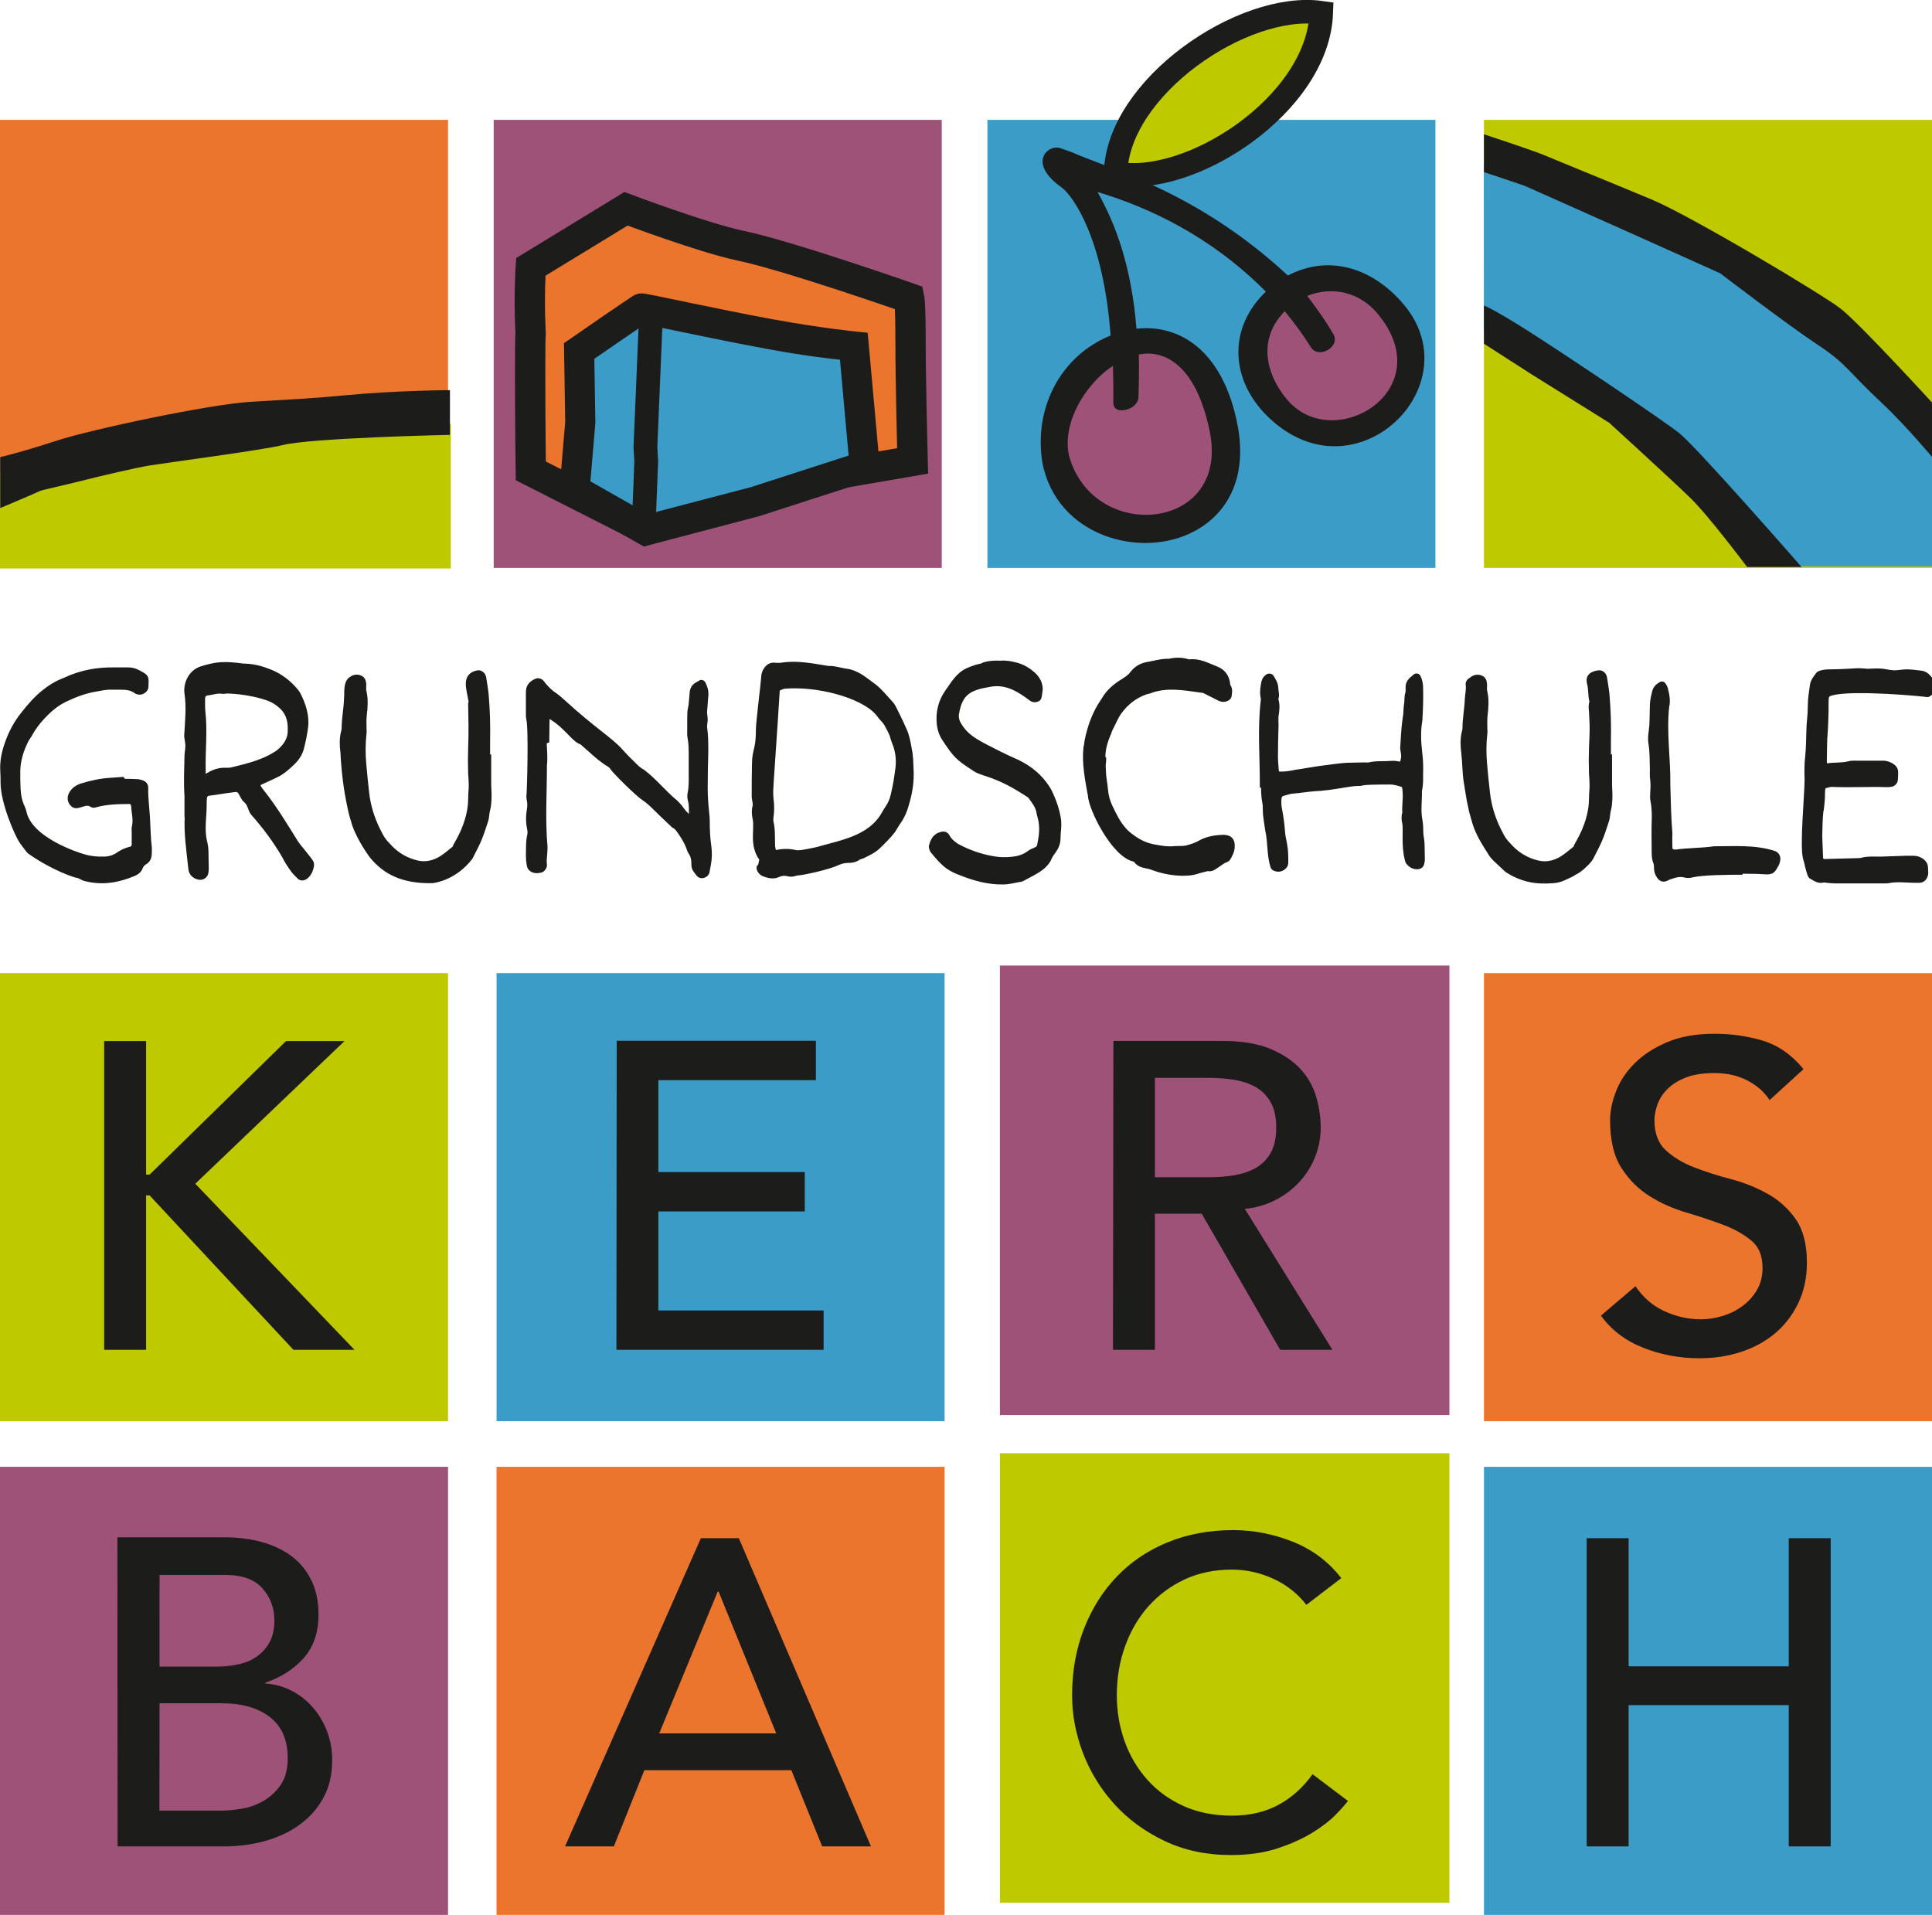
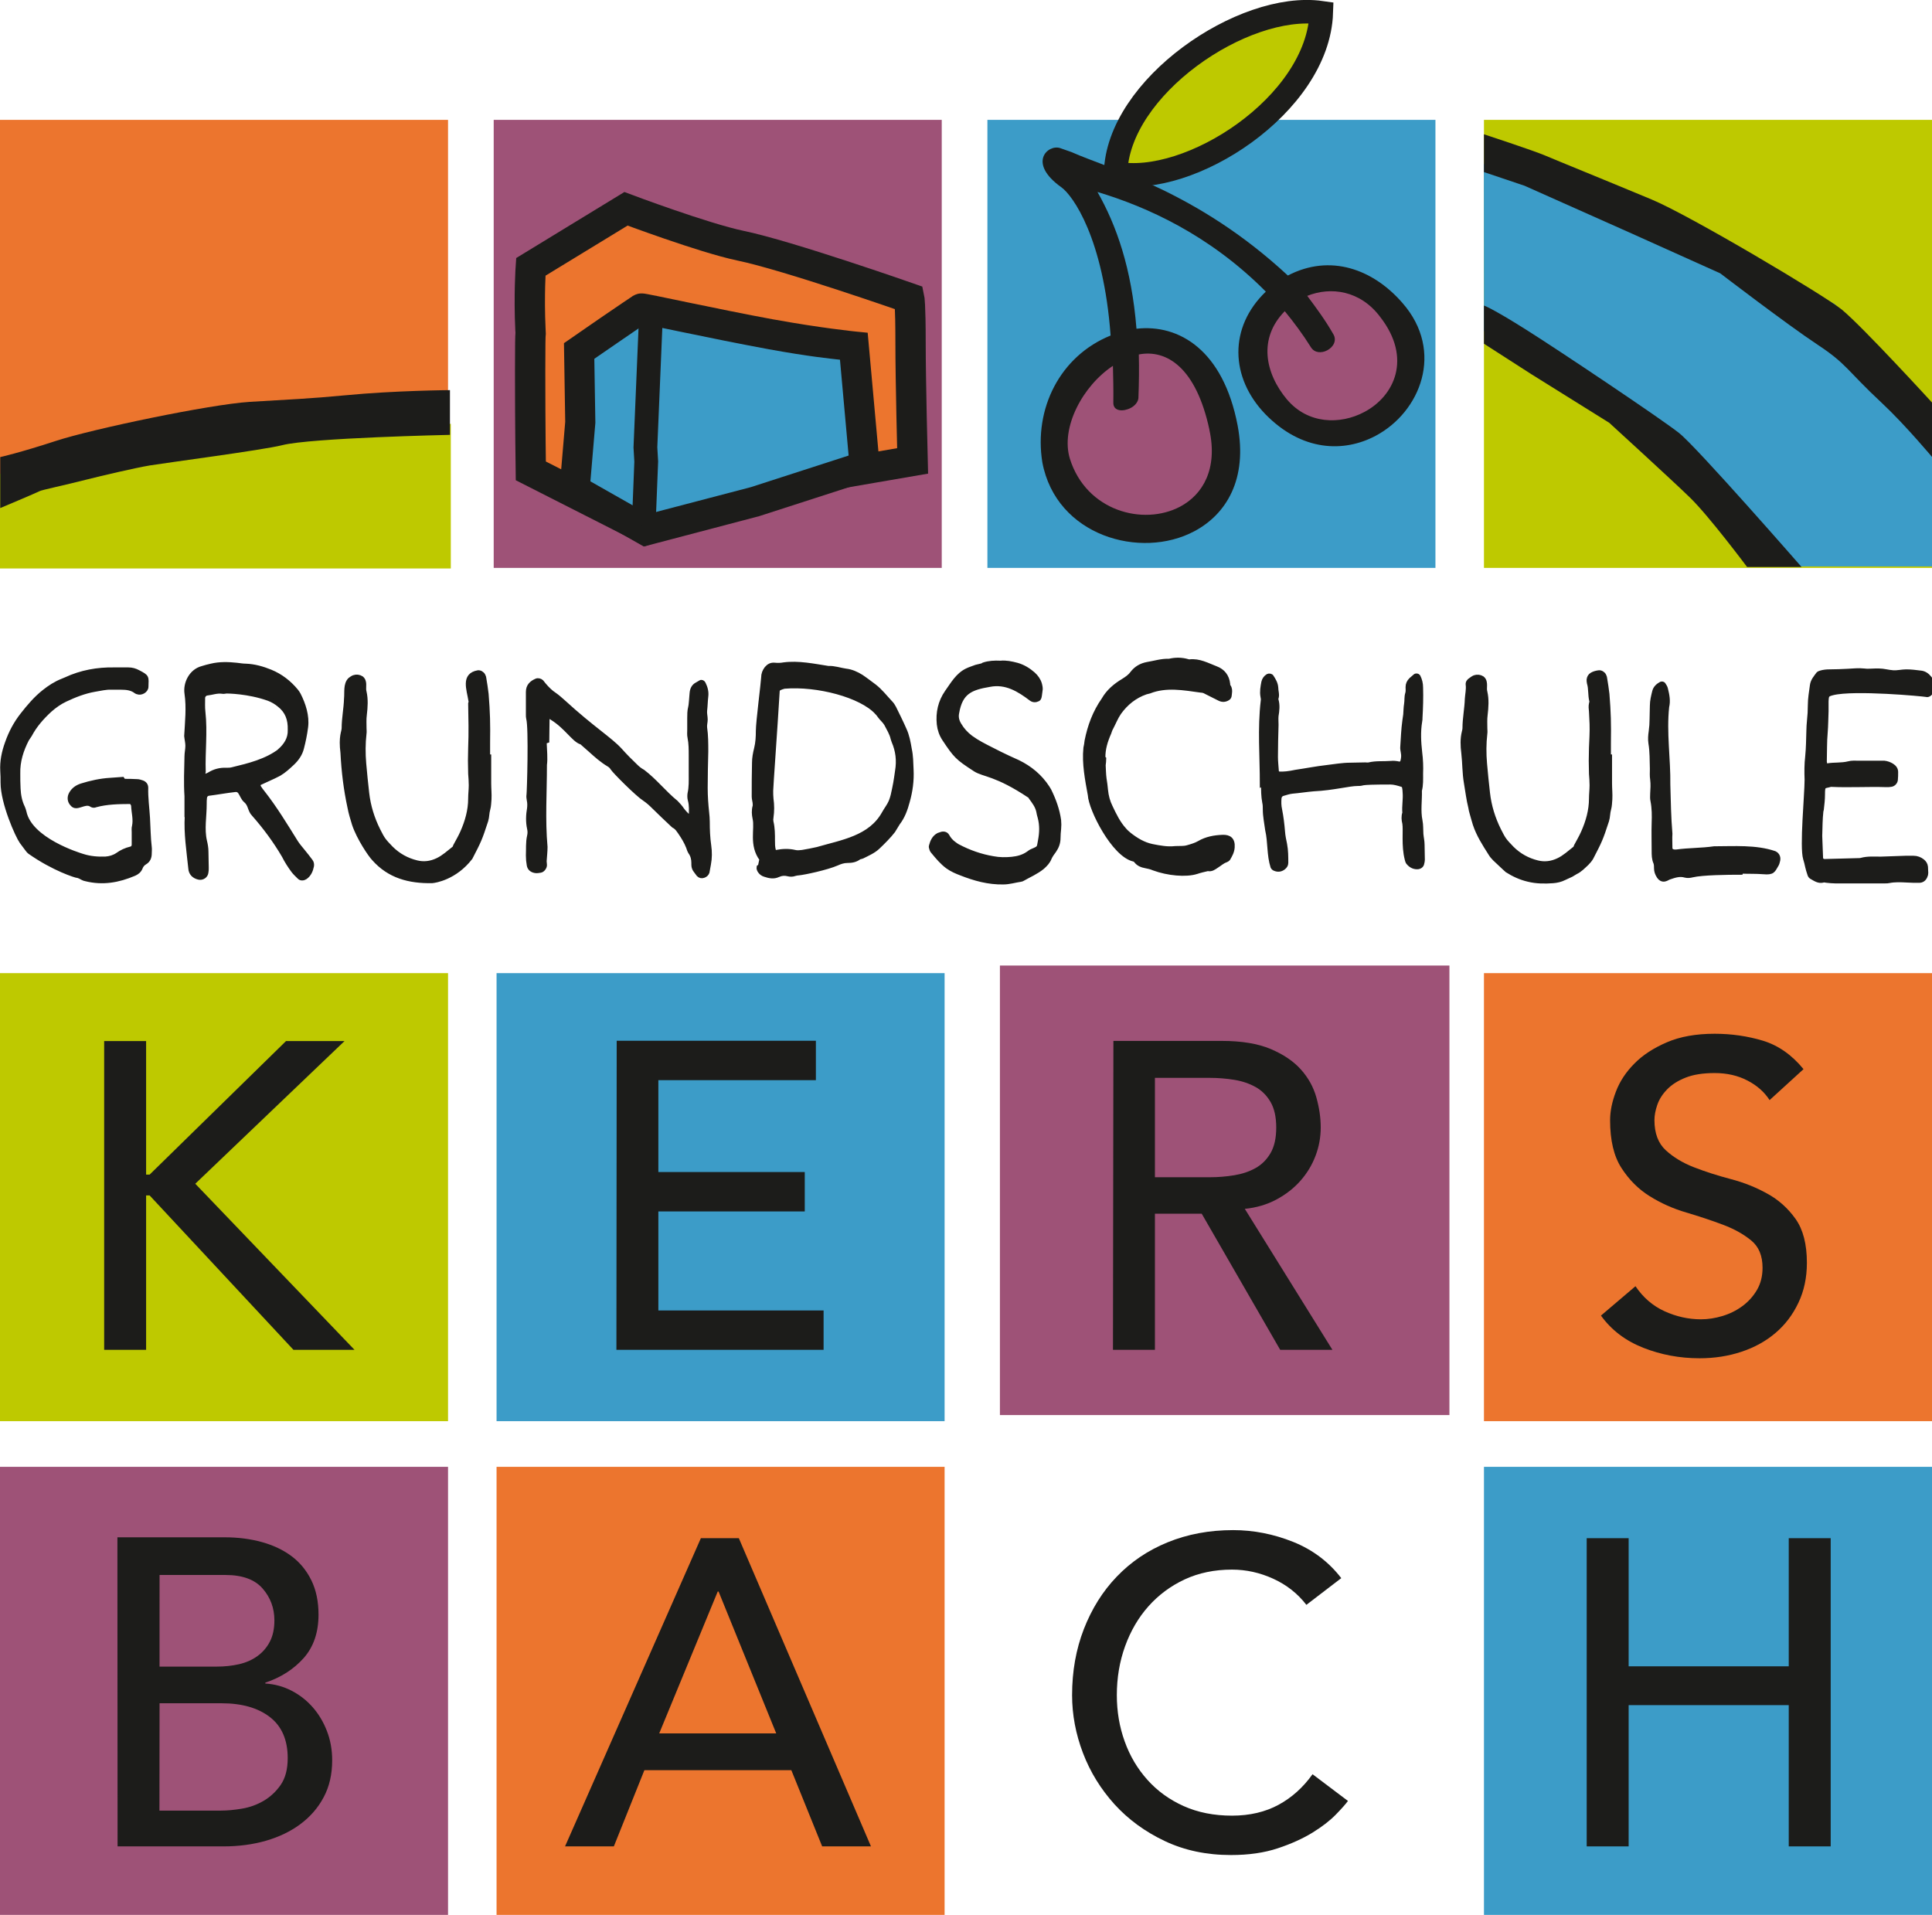
<svg xmlns="http://www.w3.org/2000/svg" width="67.7mm" height="67.1mm" version="1.1" viewBox="0 0 67.7 67.1">
  <defs>
    <clipPath id="p">
      <path d="m0 0h595v842h-595z" />
    </clipPath>
    <clipPath id="o">
      <path d="m0 0h595v842h-595z" />
    </clipPath>
    <clipPath id="n">
      <path transform="translate(-528 -789)" d="m0 0h595v842h-595z" />
    </clipPath>
    <clipPath id="m">
      <path transform="translate(-520 -785)" d="m0 0h595v842h-595z" />
    </clipPath>
    <clipPath id="l">
      <path transform="translate(-523 -789)" d="m0 0h595v842h-595z" />
    </clipPath>
    <clipPath id="k">
      <path transform="translate(-524 -807)" d="m0 0h595v842h-595z" />
    </clipPath>
    <clipPath id="j">
      <path transform="translate(-532 -792)" d="m0 0h595v842h-595z" />
    </clipPath>
    <clipPath id="i">
      <path transform="translate(-532 -793)" d="m0 0h595v842h-595z" />
    </clipPath>
    <clipPath id="h">
      <path transform="translate(-462 -784)" d="m0 0h595v842h-595z" />
    </clipPath>
    <clipPath id="g">
      <path transform="translate(-487 -786)" d="m0 0h595v842h-595z" />
    </clipPath>
    <clipPath id="a-9">
      <path transform="translate(-468 -771)" d="m0 0h595v842h-595z" />
    </clipPath>
    <clipPath id="e-1">
      <path transform="translate(-538 -746)" d="m0 0h595v842h-595z" />
    </clipPath>
    <clipPath id="d-8">
      <path transform="translate(-468 -721)" d="m0 0h595v842h-595z" />
    </clipPath>
    <clipPath id="c-5">
      <path transform="translate(-525 -733)" d="m0 0h595v842h-595z" />
    </clipPath>
  </defs>
  <g stroke-width=".743">
    <path d="m17.3 19.9h15.7v-15.7h-15.7z" fill="#9e5277" />
    <path d="m15.7 34.1h-15.7v15.7h15.7z" fill="#bec900" />
    <path d="m33.1 34.1h-15.7v15.7h15.7z" fill="#3c9cc8" />
  </g>
  <path transform="matrix(.743 0 0 -.743 -343 600)" d="m530 762h-21.2v-21.2h21.2z" clip-path="url(#p)" fill="#9e5277" />
  <g stroke-width=".743">
    <path d="m67.7 34.1h-15.7v15.7h15.7z" fill="#ec752e" />
    <path d="m15.7 51.4h-15.7v15.7h15.7z" fill="#9e5277" />
    <path d="m33.1 51.4h-15.7v15.7h15.7z" fill="#ec752e" />
  </g>
-   <path transform="matrix(.743 0 0 -.743 -343 600)" d="m530 739h-21.2v-21.2h21.2z" clip-path="url(#o)" fill="#bec900" />
  <g stroke-width=".743">
-     <path d="m67.7 51.4h-15.7v15.7h15.7z" fill="#3c9cc8" />
+     <path d="m67.7 51.4h-15.7v15.7h15.7" fill="#3c9cc8" />
    <path d="m-1.43e-4 19.9h15.7v-15.7h-15.7z" fill="#ec752e" />
    <path d="m34.6 19.9h15.7v-15.7h-15.7z" fill="#3c9cc8" />
    <path d="m52 19.9h15.7v-15.7h-15.7z" fill="#bec900" />
  </g>
  <path transform="matrix(.743 0 0 -.743 49.3 13.7)" d="m0 0c-0.996-1.66-3.35-2.07-5.25-0.928s-2.64 3.42-1.65 5.08c0.996 1.66 3.35 2.07 5.26 0.928 1.91-1.14 2.64-3.42 1.65-5.08" clip-path="url(#n)" fill="#9e5277" />
  <path transform="matrix(.743 0 0 -.743 42.7 17)" d="m0 0c-1.19-1.98-3.7-2.66-5.61-1.52-1.91 1.14-2.48 3.68-1.29 5.67 1.19 1.98 3.7 2.66 5.61 1.52 1.91-1.15 2.48-3.68 1.29-5.67" clip-path="url(#m)" fill="#9e5277" />
  <path transform="matrix(.743 0 0 -.743 45.1 14)" d="m0 0c0.979-1.16 2.5-1.2 3.65-0.585 1.41 0.747 2.26 2.53 0.743 4.48-0.934 1.25-2.33 1.44-3.44 0.994 0.418-0.559 0.848-1.14 1.22-1.79 0.198-0.315 4e-3 -0.629-0.277-0.778-0.258-0.137-0.591-0.134-0.764 0.135-0.395 0.631-0.813 1.19-1.24 1.71-1.25-1.27-0.948-2.91 0.117-4.18m-3.67-1.41c-0.631 2.94-2.02 3.8-3.33 3.55 0.017-0.653 9e-3 -1.32-0.019-2.06-0.019-0.19-0.17-0.36-0.357-0.46-0.352-0.187-0.839-0.175-0.826 0.253 9e-3 0.605-6e-3 1.2-0.019 1.73-1.42-0.937-2.48-2.91-2.03-4.38 0.774-2.47 3.46-3.18 5.2-2.26 1.08 0.573 1.78 1.79 1.38 3.62m-6.5 13.1c1.79-0.802 5.9-1.83 10.2-5.82 2 1.04 4.02 0.303 5.41-1.3 1.99-2.28 0.841-5.14-1.27-6.26-1.5-0.797-3.48-0.74-5.2 1.02-1.67 1.73-1.73 4.1 0.021 5.78-2.66 2.68-5.61 4-7.94 4.7 0.894-1.57 1.61-3.59 1.84-6.45 2.01 0.228 4.09-1.01 4.77-4.56 0.479-2.54-0.536-4.19-2.04-4.99-2.53-1.35-6.52-0.223-7.17 3.25-0.407 2.52 0.825 5.01 3.22 5.98-0.34 4.6-1.78 6.6-2.32 6.99-1.62 1.15-0.637 2.04-0.061 1.85" clip-path="url(#l)" fill="#1c1c1a" />
  <path transform="matrix(.743 0 0 -.743 46.3 .445)" d="m0 0c-3.69 0.525-9.61-3.52-9.7-7.57 3.45-0.684 9.55 3.22 9.7 7.57z" clip-path="url(#k)" fill="#bec900" stroke="#1c1c1a" stroke-miterlimit="10" stroke-width="1.11" />
  <path transform="matrix(.743 0 0 -.743 52 11.6)" d="m0 0 6.93-3.54 4.06-4.19 1.29-2.59 0.264-0.78h8.66v6.94l-4.66 5.43-8.1 4.32-8.45 2.29z" clip-path="url(#j)" fill="#3c9cc8" />
  <path transform="matrix(.743 0 0 -.743 52 10.7)" d="m0 0v-1.81l2.24-1.44 3.67-2.29s3-2.74 3.8-3.52c0.894-0.863 2.7-3.28 2.7-3.28h2.57s-4.96 5.68-5.78 6.32c-0.811 0.647-5.68 3.91-7.24 4.89-1.62 1.02-1.96 1.12-1.96 1.12" clip-path="url(#i)" fill="#1c1c1a" />
  <path d="m52 4.71v1.32l1.42 0.478 3.68 1.64 3.18 1.43s2.35 1.8 3.41 2.5c1.04 0.687 1.01 0.885 2.26 2.05 0.809 0.756 1.79 1.93 1.79 1.93v-1.91s-2.45-2.68-3.2-3.3c-0.6-0.489-5.32-3.3-6.67-3.86-1.77-0.738-3.31-1.36-3.73-1.54-0.42-0.178-2.15-0.746-2.15-0.746" fill="#1c1c1a" stroke-width=".743" />
  <path d="m-0.003 16.6v3.32h15.8v-5.07z" fill="#bec900" stroke-width=".743" />
  <path transform="matrix(.743 0 0 -.743 .008 17.8)" d="m0 0v2.4s0.902 0.199 2.63 0.764 7.25 1.72 9.13 1.84c1.88 0.113 2.87 0.153 4.52 0.311 2.35 0.226 4.93 0.243 4.93 0.243v-2.11s-6.56-0.14-7.91-0.486c-0.881-0.226-5.56-0.842-6.24-0.955s-2.34-0.502-2.92-0.651c-1.1-0.282-2.2-0.508-2.29-0.565-0.094-0.056-1.84-0.791-1.84-0.791" clip-path="url(#h)" fill="#1c1c1a" />
  <path d="m18.4 16.4 0.118-7.04 3.6-1.75 9.56 3 0.062 5.8-9.21 0.912z" fill="#ec752e" stroke-width=".743" />
  <path transform="matrix(.743 0 0 -.743 18.6 16.5)" d="m0 0s-0.031 2.1-0.031 4.7c0 2.61 0.044 1.36 0.015 1.95-0.078 1.62 0.016 2.97 0.016 2.97l4.49 2.74s3.64-1.37 5.4-1.74c2.22-0.458 7.96-2.47 7.96-2.47s0.06-0.275 0.06-2.1 0.097-5.58 0.097-5.58l-5.99-1.03-6.56-2.21z" clip-path="url(#g)" fill="none" stroke="#1c1c1a" stroke-width="1.43" />
  <path d="m20.1 16.7v-4.43l1.97-1.18 7.56 1.49 0.413 3.77-7.37 2.05z" fill="#3c9cc8" stroke-width=".743" />
  <path transform="matrix(.743 0 0 -.743 20.3 12.3)" d="m3.04-9.22-4.01 2.28 0.305 3.6-0.059 3.71 0.314 0.217s0.704 0.488 1.42 0.982c0.36 0.247 0.723 0.496 1.01 0.688 0.141 0.096 0.262 0.177 0.354 0.238 0.046 0.03 0.084 0.057 0.117 0.078 0.033 0.021 0.003 0.015 0.137 0.076l0.006 0.004 0.004 0.002c2.46e-4 1.09e-4 0.119 0.041 0.119 0.041 3.46e-4 8.57e-5 0.054 0.011 0.074 0.014 0.04 0.006 0.066 0.005 0.086 0.006 0.04 9.72e-4 0.062-5.98e-4 0.08-0.002 0.037-0.003 0.057-0.005 0.08-0.008 0.046-0.007 0.092-0.015 0.148-0.025 0.113-0.021 0.262-0.051 0.447-0.088 0.37-0.075 0.881-0.182 1.47-0.305 1.19-0.246 2.7-0.557 4.05-0.805v0.002c2.17-0.396 3.82-0.564 3.82-0.564l0.588-0.059 0.615-6.8-5.73-1.85zm0.201 1.53 4.85 1.27 4.61 1.49-0.408 4.52c-0.413 0.045-1.45 0.147-3.35 0.492-1.37 0.252-2.9 0.564-4.09 0.811-0.595 0.123-1.11 0.231-1.47 0.305-0.131 0.026-0.215 0.042-0.303 0.059-0.076-0.051-0.157-0.103-0.264-0.176-0.278-0.189-0.639-0.437-0.998-0.684-0.559-0.384-0.891-0.614-1.11-0.764l0.049-3.02-0.234-2.76z" color="#000000" fill="#1c1c1a" style="-inkscape-stroke:none" />
-   <path d="m22.6 15.7 0.023 0.383 0.177-5.14zm-0.059 2.74 0.088-2.24-0.007-0.113z" fill="#9e5277" stroke-width=".743" />
  <path d="m22.4 10.9-0.201 4.78 0.029 0.496-0.088 2.22 0.832 0.033 0.09-2.26-0.029-0.496 0.199-4.74z" color="#000000" fill="#1c1c1a" style="-inkscape-stroke:none" />
  <path transform="matrix(.743 0 0 -.743 4.29 27.3)" d="m0 0-0.584-0.042c-0.458-0.028-0.903-0.126-1.35-0.265-0.208-0.07-0.375-0.182-0.486-0.377-0.097-0.168-0.083-0.363 0.056-0.503 0.204-0.256 0.58 0.156 0.875-0.014 0.07-0.055 0.153-0.069 0.236-0.028 0.516 0.142 1.08 0.151 1.61 0.154 0.056 0 0.098-0.042 0.125-0.098 0.014-0.028 0.028-0.056 0.028-0.083 0.014-0.322 0.111-0.643 0.042-0.964-0.028-0.097-0.014-0.195-0.014-0.293v-0.586c0-0.084-0.056-0.168-0.139-0.182-0.236-0.056-0.445-0.153-0.639-0.293-0.167-0.112-0.362-0.167-0.556-0.181-0.361-0.014-0.723 0.014-1.07 0.125-0.199 0.059-2.49 0.766-2.76 2.08-0.014 0.07-0.042 0.14-0.07 0.21-0.139 0.279-0.194 0.586-0.208 0.893-0.014 0.238-0.014 0.475-0.014 0.712-0.014 0.573 0.153 1.1 0.417 1.61l0.139 0.209c0.236 0.447 0.569 0.824 0.945 1.17 0.222 0.195 0.458 0.363 0.722 0.488 0.445 0.21 0.903 0.391 1.39 0.475 0.264 0.042 0.528 0.112 0.792 0.098h0.458c0.251 0 0.501-0.028 0.709-0.196 0.014-0.014 0.028-0.014 0.042-0.014 0.167-0.083 0.431 0.056 0.431 0.252 0.013 0.46 0.055 0.46-0.376 0.684-0.152 0.084-0.305 0.125-0.472 0.125h-0.667c-0.792 0.014-1.56-0.125-2.28-0.46l-0.167-0.07c-0.319-0.126-0.597-0.307-0.861-0.517-0.389-0.307-0.709-0.684-1.02-1.08-0.319-0.404-0.555-0.851-0.722-1.33-0.153-0.419-0.25-0.865-0.223-1.33 0.014-0.182 0.014-0.363 0.014-0.545 0-0.971 0.697-2.52 0.89-2.79l0.25-0.335c0.041-0.056 0.083-0.111 0.139-0.153 1.13-0.794 2.18-1.12 2.25-1.12 0.042 0 0.083-0.028 0.125-0.042 0.083-0.042 0.167-0.098 0.264-0.112 0.802-0.199 1.54-0.067 2.29 0.252 0.125 0.055 0.236 0.139 0.292 0.279 0.041 0.112 0.111 0.195 0.208 0.251 0.167 0.098 0.222 0.251 0.222 0.433 0 0.098 0.014 0.195 0 0.293-0.055 0.461-0.055 0.921-0.083 1.38-0.028 0.475-0.097 0.949-0.083 1.42 0 0.126-0.07 0.209-0.181 0.251-0.083 0.028-0.167 0.056-0.25 0.056-0.209 0.014-0.417 0.014-0.626 0.014zm3.04-1.74c-0.049-0.83 0.083-1.65 0.167-2.47 0.014-0.223 0.153-0.377 0.389-0.433 0.167-0.042 0.347 0.07 0.361 0.251 0.014 0.07 0.014 0.14 0.014 0.21 0 0.251-0.014 0.502-0.014 0.754 0 0.167-0.028 0.335-0.069 0.502-0.133 0.578-0.011 1.17-0.014 1.76 0 0.098 0 0.196 0.014 0.293 0.014 0.098 0.069 0.154 0.153 0.182 0.427 0.054 0.848 0.133 1.28 0.181 0.097 0.014 0.167-0.027 0.222-0.097 0.098-0.14 0.139-0.307 0.278-0.419 0.098-0.084 0.153-0.196 0.195-0.321 0.042-0.112 0.083-0.224 0.167-0.307 0.532-0.602 1.02-1.26 1.43-1.96 0.125-0.251 0.278-0.488 0.444-0.712 0.084-0.111 0.195-0.209 0.292-0.307 0.07-0.07 0.195-0.056 0.278 0 0.181 0.126 0.264 0.321 0.306 0.531 0.014 0.083 0 0.167-0.056 0.237-0.111 0.153-0.236 0.307-0.361 0.461-0.111 0.139-0.236 0.279-0.333 0.432-0.502 0.806-0.981 1.6-1.57 2.35-0.055 0.07-0.111 0.139-0.153 0.209-0.069 0.098-0.055 0.196 0.042 0.237l0.639 0.294 0.25 0.125c0.237 0.14 0.431 0.321 0.626 0.503 0.208 0.195 0.375 0.433 0.444 0.712 0.084 0.321 0.153 0.656 0.195 0.991 0.069 0.531-0.111 1.08-0.347 1.54-0.028 0.056-0.07 0.111-0.112 0.167-0.333 0.405-0.736 0.712-1.21 0.908-0.376 0.153-0.765 0.265-1.18 0.279-0.139 0-0.278 0.028-0.416 0.042-0.403 0.042-0.806 0.056-1.21-0.042-0.139-0.028-0.278-0.07-0.417-0.112-0.528-0.139-0.806-0.712-0.737-1.19 0.099-0.669 0.022-1.34-0.014-2.01 0.014-0.153 0.056-0.307 0.056-0.46 0-0.168-0.042-0.335-0.042-0.503-0.014-0.628-0.041-1.26 0-1.88v-0.921zm4.39 3.08c-0.643-0.49-1.46-0.691-2.24-0.879-0.097-0.028-0.195-0.028-0.292-0.028-0.292 0.014-0.556-0.056-0.806-0.21-0.041-0.028-0.097-0.042-0.153-0.069-0.041-0.014-0.125 0.027-0.125 0.069s0 0.084 0.014 0.126c-0.031 0.935 0.09 1.87-0.014 2.81-0.027 0.223-0.014 0.447-0.014 0.67 0 0.098 0.084 0.196 0.181 0.21 0.25 0.027 0.486 0.125 0.737 0.083 0.069-0.014 0.138 0.014 0.208 0.014 0.008 0 0.999-8.31e-4 1.97-0.349 0.181-0.069 0.348-0.167 0.5-0.293 0.376-0.293 0.515-0.684 0.501-1.16v-0.028c0.014-0.404-0.195-0.712-0.473-0.963zm9.81-0.279v0.67c0.013 0.866 0 1.42-0.07 2.28-0.028 0.251-0.069 0.502-0.111 0.754 0 0.041-0.028 0.083-0.042 0.125-0.042 0.084-0.153 0.154-0.25 0.14-0.709-0.127-0.432-0.792-0.347-1.34 0.014-0.042 0-0.084-0.014-0.126 0.013-0.696 0.03-1.39 0-2.09-0.014-0.405-0.014-0.81 0-1.22 0.014-0.181 0.028-0.363 0.028-0.544 0-0.21-0.028-0.419-0.028-0.628 0-0.559-0.153-1.09-0.375-1.59-0.098-0.223-0.223-0.433-0.334-0.642-0.014-0.042-0.028-0.084-0.055-0.112-0.251-0.195-0.487-0.419-0.779-0.558-0.319-0.154-0.653-0.196-0.986-0.112-0.459 0.112-0.862 0.335-1.2 0.67-0.348 0.363-0.389 0.405-0.612 0.852-0.278 0.558-0.458 1.14-0.528 1.76-0.055 0.461-0.097 0.921-0.139 1.38-0.041 0.475-0.041 0.949 0.014 1.42 0.014 0.084 0 0.167 0 0.251 0 0.21-0.014 0.419 0.014 0.628 0.042 0.363 0.07 0.726-0.014 1.09-0.042 0.146 0.009 0.315-0.028 0.461-0.013 0.07-0.055 0.14-0.111 0.182-0.111 0.069-0.236 0.083-0.361 0.041-0.069-0.028-0.125-0.069-0.181-0.111-0.223-0.223-0.147-0.597-0.18-0.908-0.014-0.46-0.111-0.921-0.111-1.38 0-0.184-0.156-0.376-0.056-1.17 0.043-0.87 0.148-1.73 0.333-2.58 0.048-0.266 0.133-0.523 0.209-0.782 0.215-0.648 0.762-1.46 0.931-1.63 0.728-0.823 1.67-1.07 2.75-1.05 0.135 0.01 1.08 0.151 1.81 1.1 0.403 0.782 0.444 0.852 0.736 1.75 0.056 0.181 0.042 0.363 0.097 0.544 0.042 0.154 0.042 0.307 0.056 0.461 0.014 0.251-0.014 0.502-0.014 0.754v1.26zm2.79 0.74c0 0.321 0.013 0.642 0.013 0.963v0.084c0 0.042 0.07 0.098 0.112 0.084 0.041-0.014 0.083-0.028 0.111-0.056 0.669-0.416 1.02-1.03 1.36-1.14 0.041-0.014 0.069-0.042 0.097-0.07l0.333-0.293c0.278-0.251 0.556-0.502 0.89-0.698 0.069-0.042 0.125-0.098 0.166-0.167 0.103-0.16 1.17-1.23 1.5-1.44 0.167-0.112 0.306-0.238 0.445-0.377 0.292-0.293 0.597-0.573 0.889-0.852 0.028-0.028 0.056-0.056 0.097-0.07 0.112-0.069 0.181-0.181 0.251-0.279 0.152-0.223 0.291-0.447 0.389-0.698 0.027-0.084 0.055-0.167 0.097-0.237 0.111-0.154 0.153-0.321 0.153-0.517v-0.084c0-0.111 0.041-0.209 0.111-0.293l0.125-0.167c0.069-0.07 0.153-0.084 0.236-0.056 0.084 0.028 0.153 0.084 0.181 0.167l0.069 0.377c0.056 0.294 0.056 0.587 0.014 0.88-0.055 0.377-0.069 0.754-0.069 1.13 0 0.139-0.014 0.279-0.028 0.419-0.042 0.39-0.07 0.781-0.07 1.17 0 0.573 0.014 1.14 0.028 1.72 0 0.377 0 0.754-0.055 1.13-0.014 0.126 0.027 0.251 0.027 0.377 0 0.14-0.041 0.279-0.027 0.419 0.027 0.223 0.027 0.447 0.055 0.67s-0.028 0.419-0.125 0.614c-0.028 0.056-0.097 0.084-0.139 0.056l-0.167-0.098c-0.166-0.083-0.236-0.237-0.25-0.418l-0.027-0.335c-0.014-0.112-0.014-0.224-0.042-0.336-0.042-0.167-0.042-0.335-0.042-0.502v-0.545c0-0.125-0.014-0.251 0.014-0.377 0.056-0.279 0.056-0.558 0.056-0.837v-0.88c0-0.307 0.014-0.614-0.056-0.921-0.014-0.098-0.014-0.209 0.014-0.307 0.069-0.251 0.056-0.503 0.042-0.754 0-0.014-0.028-0.042-0.042-0.042-0.028 0-0.07 0.014-0.083 0.028-0.098 0.098-0.195 0.195-0.278 0.307-0.084 0.126-0.181 0.237-0.292 0.349-0.553 0.448-0.992 1.02-1.56 1.45-0.126 0.07-0.237 0.154-0.334 0.251-0.25 0.238-0.5 0.489-0.736 0.754-0.48 0.531-1.28 1-2.7 2.3-0.125 0.111-0.25 0.223-0.389 0.321-0.195 0.125-0.362 0.293-0.514 0.474l-0.112 0.14c-0.055 0.056-0.166 0.084-0.236 0.056-0.236-0.098-0.403-0.251-0.403-0.531v-1.09c0-0.055 0-0.111 0.014-0.167 0.125-0.419 0.036-3.5 0.014-3.6-0.014-0.084 0-0.167 0.014-0.251 0.028-0.126 0.028-0.251 0.014-0.377-0.056-0.321-0.07-0.642 0-0.963 0.028-0.112 0.028-0.238 0-0.349-0.07-0.308-0.042-0.615-0.056-0.922 0-0.153 0.014-0.307 0.042-0.46 0.028-0.154 0.139-0.238 0.292-0.266 0.083-0.014 0.166 0 0.25 0.014 0.111 0.014 0.222 0.168 0.208 0.279 0 0.056-0.014 0.112-0.014 0.168 0.014 0.223 0.042 0.447 0.042 0.67-0.116 1.29-0.028 2.57-0.028 3.87 0.042 0.307 0 0.698-0.014 1.09zm9.98-5.95c-0.014-0.07 0.014-0.14 0.055-0.196 0.056-0.083 0.139-0.139 0.236-0.167 0.209-0.07 0.417-0.112 0.626-0.014 0.153 0.07 0.305 0.084 0.458 0.042 0.111-0.028 0.223-0.028 0.334 0.014 0.055 0.014 0.111 0.028 0.167 0.028 0.27 0.024 1.33 0.251 1.81 0.46 0.153 0.07 0.32 0.126 0.486 0.126 0.209 0 0.389 0.028 0.556 0.153 0.042 0.028 0.111 0.028 0.167 0.056 0.25 0.126 0.514 0.238 0.722 0.433 0.237 0.223 0.542 0.531 0.723 0.768l0.111 0.181 0.111 0.182c0.237 0.307 0.362 0.656 0.459 1.02 0.139 0.489 0.208 0.991 0.181 1.51-0.014 0.321-0.014 0.642-0.084 0.963-0.055 0.321-0.111 0.642-0.25 0.935-0.153 0.349-0.32 0.684-0.486 1.02-0.042 0.083-0.098 0.167-0.167 0.237-0.25 0.265-0.472 0.558-0.764 0.782-0.209 0.153-0.403 0.307-0.612 0.446-0.222 0.14-0.472 0.252-0.736 0.28-0.278 0.041-0.542 0.139-0.82 0.125-0.683 0.105-1.41 0.262-2.11 0.168-0.139-0.028-0.292-0.028-0.431-0.014-0.167 0.014-0.278-0.056-0.375-0.168-0.097-0.125-0.153-0.265-0.153-0.433-0.009-0.239-0.25-2.1-0.25-2.51 0-0.28-0.014-0.559-0.083-0.838-0.056-0.223-0.098-0.447-0.098-0.67-0.014-0.531-0.014-1.06-0.014-1.59 0-0.097 0.028-0.195 0.042-0.293 0-0.056 0.014-0.112 0-0.167-0.056-0.196-0.042-0.391 0-0.587 0.111-0.479-0.181-1.24 0.32-1.91l-0.07-0.335zm5.57 7.3c0.097-0.126 0.18-0.251 0.292-0.363 0.055-0.056 0.111-0.126 0.152-0.195 0.112-0.224 0.251-0.433 0.306-0.684l0.042-0.126c0.194-0.447 0.25-0.907 0.167-1.4l-0.042-0.293c-0.028-0.182-0.056-0.363-0.097-0.545-0.042-0.209-0.084-0.419-0.167-0.614-0.084-0.195-0.222-0.363-0.32-0.544-0.645-1.16-1.97-1.35-3.14-1.69-0.236-0.056-0.473-0.097-0.709-0.139-0.111-0.014-0.236-0.028-0.347 0-0.292 0.069-0.584 0.056-0.876 0-0.055-0.014-0.111 0.028-0.125 0.083-0.041 0.154-0.041 0.308-0.041 0.461 0 0.293 0 0.587-0.07 0.88-0.014 0.07-0.014 0.139 0 0.209 0.042 0.293 0.042 0.586 0 0.88-0.014 0.125-0.014 0.251-0.014 0.377 0 0.185 0.198 2.87 0.306 4.69 0 0.07 0.042 0.126 0.111 0.154 0.07 0.028 0.139 0.056 0.209 0.07 1.56 0.131 3.62-0.417 4.36-1.22zm4.97 2.21-0.291-0.07c-0.139-0.056-0.292-0.098-0.431-0.167-0.442-0.216-0.671-0.637-0.945-1.02-0.32-0.46-0.431-0.977-0.375-1.52 0.028-0.252 0.111-0.489 0.25-0.698 0.528-0.796 0.625-0.894 1.42-1.41l0.042-0.028c0.413-0.26 0.984-0.19 2.56-1.24 0.028-0.014 0.041-0.042 0.055-0.07 0.153-0.209 0.306-0.404 0.362-0.656 0.014-0.097 0.041-0.195 0.069-0.293 0.097-0.363 0.083-0.726 0.014-1.09-0.069-0.349-0.014-0.335-0.375-0.488-0.07-0.028-0.125-0.07-0.181-0.112-0.236-0.168-0.5-0.237-0.778-0.265-0.292-0.028-0.584-0.028-0.875 0.028-0.584 0.097-1.14 0.293-1.67 0.572-0.055 0.028-0.111 0.07-0.167 0.112-0.139 0.097-0.25 0.223-0.333 0.377-0.056 0.097-0.181 0.125-0.292 0.083l-0.125-0.042c-0.208-0.111-0.292-0.307-0.347-0.516-0.014-0.042 0-0.084 0.014-0.126 0.013-0.056 0.041-0.111 0.083-0.153 0.208-0.252 0.417-0.503 0.681-0.698 0.194-0.14 0.417-0.238 0.639-0.321 0.639-0.252 1.29-0.433 1.99-0.419 0.278 0 0.542 0.084 0.82 0.125 0.028 0 0.055 0.014 0.083 0.028 0.32 0.182 0.653 0.321 0.945 0.559 0.139 0.125 0.264 0.251 0.334 0.433 0.055 0.125 0.139 0.237 0.222 0.349 0.125 0.181 0.195 0.376 0.195 0.6 0 0.139 0.013 0.279 0.027 0.419 0.014 0.139 0.014 0.279 0 0.419-0.069 0.488-0.236 0.949-0.458 1.4l-0.084 0.139c-0.347 0.531-0.819 0.922-1.39 1.2l-0.459 0.209c-0.264 0.126-0.528 0.251-0.792 0.391-0.333 0.168-0.667 0.335-0.972 0.558-0.223 0.168-0.403 0.363-0.542 0.601-0.112 0.181-0.153 0.363-0.112 0.558 0.167 0.984 0.647 1.18 1.54 1.33 0.768 0.15 1.38-0.23 1.96-0.67 0.097-0.069 0.209-0.069 0.32-0.014 0.069 0.042 0.069 0.112 0.083 0.182l0.028 0.209c0.028 0.112 0 0.224-0.028 0.335-0.055 0.182-0.167 0.335-0.306 0.461-0.222 0.195-0.472 0.349-0.764 0.433-0.264 0.07-0.528 0.125-0.778 0.098-0.292 0.014-0.556 0-0.806-0.084zm5.71-4.37c-0.014 0.419 0.111 0.81 0.278 1.19 0.027 0.084 0.055 0.167 0.097 0.237 0.125 0.237 0.222 0.489 0.375 0.712 0.32 0.447 0.736 0.782 1.26 0.963l0.166 0.042c0.786 0.311 1.63 0.153 2.43 0.042 0.083 0 0.167-0.028 0.236-0.07l0.639-0.321c0.139-0.069 0.278-0.056 0.403 0.028 0.084 0.056 0.07 0.154 0.084 0.238 0.014 0.111 0.014 0.223-0.056 0.321-0.028 0.028-0.028 0.069-0.028 0.111-0.041 0.363-0.236 0.615-0.569 0.74-0.403 0.154-0.792 0.377-1.25 0.321-0.028 0-0.056 0-0.083 0.014-0.292 0.084-0.584 0.084-0.876 0.014-0.361 0.014-0.695-0.097-1.04-0.153-0.292-0.056-0.528-0.196-0.709-0.433-0.111-0.154-0.264-0.251-0.417-0.349-0.375-0.224-0.708-0.503-0.93-0.894-0.411-0.588-0.654-1.24-0.793-1.94-0.013-0.112-0.027-0.223-0.055-0.335-0.075-0.736 0.077-1.5 0.208-2.22 0.034-0.677 1.12-2.83 2.07-3.04 0.055-0.014 0.097-0.056 0.125-0.098 0.111-0.126 0.25-0.181 0.403-0.209 0.139-0.028 0.278-0.056 0.403-0.112 0.672-0.249 1.53-0.327 2.03-0.168 0.166 0.056 0.347 0.098 0.528 0.14 0.166-0.042 0.291 0.056 0.416 0.14 0.139 0.083 0.265 0.209 0.431 0.265 0.042 0.014 0.084 0.042 0.111 0.07 0.098 0.167 0.195 0.335 0.209 0.544 0.028 0.377-0.167 0.503-0.473 0.489-0.389-0.014-0.764-0.084-1.1-0.28-0.167-0.097-0.362-0.153-0.556-0.209-0.195-0.056-0.389-0.028-0.584-0.042-0.361-0.042-0.722 0.028-1.08 0.098-0.403 0.084-0.75 0.293-1.07 0.544-0.083 0.07-0.166 0.14-0.236 0.224-0.292 0.321-0.472 0.698-0.653 1.08-0.125 0.251-0.195 0.516-0.222 0.795-0.014 0.182-0.042 0.363-0.07 0.545-0.028 0.209-0.028 0.419-0.041 0.628 0.013 0.112 0.027 0.21 0.027 0.307zm7.54-1.21c0-0.294 0-0.587 0.056-0.88 0.027-0.112 0.027-0.223 0.027-0.335 0-0.321 0.07-0.642 0.111-0.963 0.134-0.58 0.071-1.18 0.251-1.74 0.014-0.042 0.069-0.084 0.111-0.098 0.139-0.056 0.278-0.042 0.403 0.056 0.069 0.056 0.125 0.126 0.125 0.223 0 0.293 0 0.587-0.056 0.88-0.041 0.195-0.083 0.391-0.097 0.586-0.028 0.349-0.07 0.698-0.139 1.05-0.042 0.182-0.042 0.363-0.028 0.545 0.014 0.097 0.07 0.167 0.153 0.195 0.153 0.042 0.306 0.098 0.459 0.112 0.333 0.028 0.667 0.083 1 0.111 0.943 0.045 1.67 0.252 2.08 0.252 0.397 0-0.162 0.069 1.54 0.069 0.181 0 0.361-0.055 0.542-0.111 0.055-0.014 0.097-0.056 0.111-0.112 0.014-0.084 0.028-0.167 0.028-0.251 0.028-0.321-0.042-0.642-0.014-0.963-0.056-0.168-0.042-0.335 0-0.503 0.051-0.306-0.054-1.04 0.111-1.68 0.014-0.056 0.028-0.112 0.056-0.154 0.111-0.139 0.25-0.223 0.43-0.223 0.125 0 0.223 0.07 0.237 0.181 0.014 0.056 0.027 0.112 0.027 0.168 0 0.237-0.013 0.474-0.013 0.712 0 0.167-0.042 0.335-0.056 0.502-0.014 0.21 0 0.419-0.042 0.629-0.097 0.474-0.014 0.949-0.028 1.42 0.07 0.265 0.056 0.53 0.056 0.795 0.014 0.335 0 0.67-0.042 1-0.055 0.489-0.083 0.978 0 1.47 0.014 0.056 0.014 0.112 0.014 0.168 0.028 0.475 0.042 0.949 0.028 1.42 0 0.195-0.042 0.363-0.125 0.53-0.028 0.042-0.111 0.056-0.153 0.014l-0.194-0.167c-0.098-0.098-0.153-0.21-0.153-0.349 0-0.098 0.014-0.196-0.014-0.293-0.056-0.168-0.028-0.335-0.056-0.503s-0.028-0.335-0.041-0.503l-0.042-0.293c-0.056-0.405-0.07-0.81-0.097-1.21-0.014-0.098 0.014-0.196 0.027-0.294 0.028-0.139 0.014-0.279-0.027-0.418-0.028-0.07-0.084-0.112-0.167-0.098-0.125 0.028-0.25 0.042-0.375 0.028-0.348-0.028-0.695 0.014-1.04-0.07-0.056-0.014-0.112 0-0.167 0-0.236 0-0.473-0.014-0.709-0.014-0.375 0-0.75-0.07-1.12-0.112-0.487-0.055-0.973-0.153-1.46-0.223-0.139-0.028-0.278-0.056-0.417-0.07-0.112-0.014-0.223-0.014-0.334-0.014-0.069 0-0.139 0.056-0.139 0.126-0.014 0.223-0.042 0.447-0.042 0.67 0 0.503 0.014 1 0.028 1.51 0 0.139-0.014 0.279 0 0.419 0.042 0.251 0.07 0.502 0 0.753-0.014 0.028-0.014 0.056 0 0.084 0.056 0.168-0.014 0.335-0.014 0.503-0.014 0.195-0.111 0.349-0.208 0.502-0.028 0.056-0.125 0.07-0.181 0.042-0.111-0.07-0.18-0.167-0.208-0.293-0.042-0.223-0.083-0.447-0.042-0.67 0.014-0.07 0.028-0.14 0.014-0.209-0.155-1.31-0.042-2.62-0.042-3.94zm16.3 1.28v0.67c0.013 0.866 0 1.42-0.07 2.28-0.028 0.251-0.069 0.502-0.111 0.754 0 0.041-0.028 0.083-0.042 0.125-0.041 0.084-0.153 0.154-0.25 0.14-0.111-0.014-0.222-0.042-0.32-0.098-0.097-0.056-0.138-0.14-0.152-0.237 0-0.056 0-0.112 0.014-0.168 0.083-0.265 0.041-0.558 0.111-0.837 0.014-0.042 0-0.084-0.014-0.126-0.028-0.126-0.014-0.251 0-0.377l0.028-0.586c0.013-0.377-0.014-0.754-0.028-1.13-0.014-0.405-0.014-0.81 0-1.22 0.014-0.181 0.028-0.363 0.028-0.544 0-0.21-0.028-0.419-0.028-0.628 0-0.559-0.153-1.09-0.375-1.59-0.098-0.223-0.223-0.433-0.334-0.642-0.014-0.042-0.028-0.084-0.055-0.112-0.251-0.195-0.487-0.419-0.779-0.558-0.319-0.154-0.653-0.196-0.986-0.112-0.459 0.112-0.862 0.335-1.2 0.67-0.348 0.363-0.389 0.405-0.612 0.852-0.278 0.558-0.458 1.14-0.528 1.76-0.055 0.461-0.097 0.921-0.139 1.38-0.041 0.475-0.041 0.949 0.014 1.42 0.014 0.084 0 0.167 0 0.251 0 0.21-0.014 0.419 0.014 0.628 0.042 0.363 0.07 0.726-0.014 1.09-0.028 0.098-0.014 0.196-0.014 0.293 0 0.056 0 0.112-0.014 0.168-0.013 0.07-0.055 0.14-0.111 0.182-0.111 0.069-0.236 0.083-0.361 0.041-0.069-0.028-0.125-0.069-0.181-0.111-0.097-0.056-0.153-0.14-0.139-0.238 0.028-0.223-0.027-0.446-0.041-0.67-0.014-0.46-0.111-0.921-0.111-1.38 0-0.056-0.014-0.111-0.028-0.167-0.084-0.335-0.07-0.67-0.028-1 0.056-0.475 0.042-0.95 0.125-1.42 0.069-0.391 0.111-0.782 0.208-1.16 0.014-0.084 0.028-0.168 0.056-0.251 0.056-0.182 0.097-0.363 0.153-0.531 0.167-0.503 0.445-0.935 0.722-1.37 0.056-0.098 0.126-0.182 0.209-0.265l0.431-0.405 0.153-0.14c0.305-0.195 0.639-0.349 1-0.433 0.389-0.097 0.778-0.097 1.17-0.069 0.181 0.014 0.362 0.055 0.528 0.139l0.334 0.154 0.208 0.125c0.209 0.098 0.362 0.266 0.528 0.419 0.084 0.084 0.153 0.168 0.209 0.265 0.403 0.782 0.444 0.852 0.736 1.75 0.056 0.181 0.042 0.363 0.097 0.544 0.042 0.154 0.042 0.307 0.056 0.461 0.014 0.251-0.014 0.502-0.014 0.754v1.26zm6.25-5.42c0.347-0.014 0.694 0 1.04-0.028 0.458-0.041 0.458 0.07 0.625 0.349 0.028 0.042 0.042 0.098 0.056 0.154 0.055 0.167 0 0.321-0.153 0.391-0.892 0.303-1.91 0.223-2.85 0.223-0.592-0.086-1.2-0.071-1.79-0.153h-0.084c-0.125 0.014-0.194 0.069-0.194 0.181 0 0.223-0.014 0.447 0 0.67-0.065 0.765-0.076 1.53-0.098 2.3 0.017 1.23-0.186 2.45-0.055 3.68 0.069 0.28 0.014 0.559-0.056 0.838-0.014 0.084-0.069 0.153-0.111 0.223-0.014 0.028-0.083 0.042-0.111 0.028-0.153-0.084-0.278-0.195-0.32-0.363-0.055-0.223-0.111-0.446-0.111-0.67 0-0.209-0.014-0.419-0.014-0.628 0-0.196-0.014-0.391-0.041-0.586-0.028-0.182-0.042-0.377-0.014-0.559 0.069-0.405 0.055-0.81 0.069-1.21 0-0.168-0.014-0.335 0.014-0.503 0.028-0.223 0.014-0.447 0-0.67 0-0.112-0.014-0.223 0.014-0.335 0.069-0.349 0.069-0.698 0.056-1.05-0.014-0.433 0-0.866 0-1.3 0-0.195 0-0.39 0.083-0.572 0.028-0.084 0.028-0.167 0.028-0.251 0-0.14 0.041-0.265 0.125-0.391 0.097-0.14 0.208-0.182 0.361-0.112l0.111 0.056c0.25 0.084 0.501 0.182 0.778 0.098 0.112-0.028 0.223-0.014 0.334 0.014 0.481 0.112 1.65 0.125 2.29 0.125zm3.79 2.92c0.028 0.237 0.056 0.475 0.056 0.712 0 0.461 0.041 0.363 0.375 0.461 0.874-0.043 1.75 0.015 2.63-0.014 0.07 0 0.139 0 0.208 0.014 0.112 0.014 0.209 0.111 0.223 0.223 0.014 0.126 0.014 0.251 0.014 0.377 0 0.14-0.084 0.237-0.195 0.307s-0.236 0.112-0.361 0.126h-1.21c-0.153 0-0.32 0.014-0.473-0.028-0.333-0.084-0.667-0.042-1-0.098-0.056-0.014-0.111 0.042-0.111 0.098 0 0.028-0.014 0.056-0.014 0.084 0.014 0.46 0 0.921 0.042 1.38 0.027 0.335 0.027 0.67 0.041 1v0.461c0.014 0.293 0.028 0.321 0.292 0.39 1.01 0.255 4.31-0.052 4.42-0.083 0.083-0.028 0.194 0.056 0.222 0.139 0.056 0.182 0.042 0.363 0 0.545-0.014 0.042-0.041 0.084-0.069 0.111-0.111 0.14-0.25 0.238-0.431 0.252-0.222 0.028-0.445 0.056-0.667 0.056-0.208 0-0.417-0.056-0.625-0.042-0.223 0.014-0.445 0.084-0.667 0.084h-0.167c-0.181 0-0.361-0.028-0.542 0-0.25 0.027-0.5 0-0.75-0.014-0.292-0.014-0.584-0.028-0.876-0.028-0.139 0-0.278-0.014-0.417-0.056-0.041-0.014-0.083-0.028-0.111-0.056-0.125-0.168-0.264-0.321-0.292-0.545-0.041-0.307-0.097-0.614-0.097-0.921 0-0.251-0.014-0.502-0.042-0.754-0.013-0.153-0.027-0.307-0.027-0.46-0.014-0.405-0.014-0.81-0.056-1.22-0.042-0.363-0.042-0.726-0.028-1.09 0-0.705-0.241-3.18-0.069-3.73 0.041-0.126 0.069-0.252 0.097-0.377 0.028-0.112 0.056-0.224 0.097-0.335 0.014-0.056 0.042-0.112 0.084-0.14 0.18-0.098 0.347-0.237 0.583-0.168 0.056 0.014 0.112-0.014 0.167-0.014 0.125-0.013 0.25-0.027 0.375-0.027h2.38c0.056 0 0.112 0 0.167 0.014 0.278 0.055 0.556 0.041 0.834 0.027 0.194-0.014 0.389-0.014 0.584-0.014 0.138 0 0.236 0.07 0.291 0.196 0.028 0.056 0.042 0.112 0.042 0.167 0 0.098-0.014 0.196-0.014 0.294-0.014 0.111-0.069 0.195-0.153 0.265-0.125 0.098-0.264 0.153-0.43 0.153h-0.376l-1.17-0.041c-0.306 0-0.611 0.027-0.917-0.056-0.042-0.014-0.083-0.014-0.125-0.014l-1.58-0.042h-0.042c-0.069 0-0.153 0.07-0.153 0.126l-0.041 1.06c0.013 0.418 0.013 0.795 0.055 1.17z" clip-path="url(#a-9)" fill="#1c1c1a" stroke="#1c1c1a" stroke-width=".201" />
  <g fill="#1c1c1a">
    <path transform="matrix(.743 0 0 -.743 56.1 46.1)" d="m0 0c0.494-0.686 1.16-1.19 2-1.52 0.836-0.329 1.72-0.493 2.65-0.493 0.7 0 1.36 0.102 1.98 0.308 0.618 0.206 1.15 0.501 1.6 0.885 0.453 0.384 0.813 0.857 1.08 1.42 0.268 0.562 0.402 1.19 0.402 1.89 0 0.877-0.179 1.57-0.535 2.07-0.357 0.501-0.799 0.899-1.33 1.19-0.529 0.295-1.1 0.525-1.73 0.689-0.624 0.165-1.2 0.35-1.73 0.556-0.528 0.205-0.971 0.473-1.33 0.802-0.357 0.329-0.535 0.803-0.535 1.42 0 0.219 0.044 0.459 0.134 0.72 0.089 0.26 0.243 0.504 0.463 0.73 0.219 0.227 0.51 0.412 0.874 0.556 0.363 0.144 0.819 0.216 1.37 0.216 0.576 0 1.09-0.117 1.54-0.35 0.453-0.233 0.803-0.542 1.05-0.926l1.6 1.46c-0.549 0.672-1.19 1.12-1.91 1.34-0.727 0.219-1.49 0.329-2.28 0.329-0.878 0-1.63-0.134-2.25-0.401-0.624-0.268-1.14-0.601-1.53-0.998-0.398-0.398-0.689-0.837-0.874-1.32s-0.278-0.933-0.278-1.36c0-0.947 0.178-1.7 0.535-2.25 0.357-0.556 0.799-0.998 1.33-1.33s1.1-0.587 1.73-0.772c0.624-0.185 1.2-0.377 1.73-0.576s0.97-0.446 1.33-0.741 0.535-0.723 0.535-1.29c0-0.398-0.089-0.747-0.267-1.05-0.179-0.302-0.409-0.556-0.69-0.761-0.281-0.206-0.593-0.36-0.936-0.463s-0.679-0.155-1.01-0.155c-0.59 0-1.16 0.127-1.72 0.381-0.556 0.254-1.01 0.648-1.37 1.18z" clip-path="url(#e-1)" />
    <path d="m21.6 47.3h7.26v-1.38h-5.79v-3.47h5.13v-1.38h-5.13v-3.22h5.52v-1.38h-6.98z" stroke-width=".743" />
    <path d="m3.65 47.3h1.47v-5.41h0.123l5.04 5.41h2.14l-5.58-5.82 5.23-5h-2.05l-4.78 4.68h-0.123v-4.68h-1.47z" stroke-width=".743" />
    <path transform="matrix(.743 0 0 -.743 4.12 64.7)" d="m0 0h5c0.713 0 1.38 0.089 2 0.267 0.617 0.179 1.16 0.439 1.62 0.782s0.834 0.765 1.1 1.27c0.268 0.5 0.401 1.08 0.401 1.74 0 0.494-0.082 0.954-0.247 1.38-0.164 0.425-0.387 0.799-0.668 1.12-0.282 0.322-0.614 0.583-0.998 0.782s-0.796 0.312-1.24 0.34v0.041c0.741 0.247 1.34 0.634 1.81 1.16 0.466 0.528 0.699 1.21 0.699 2.05 0 0.617-0.113 1.16-0.339 1.62-0.226 0.459-0.535 0.836-0.926 1.13-0.391 0.294-0.857 0.517-1.4 0.668s-1.13 0.227-1.76 0.227h-5.06zm1.98 12.8h3.11c0.796 0 1.38-0.213 1.75-0.638 0.371-0.425 0.556-0.926 0.556-1.5 0-0.398-0.072-0.734-0.216-1.01s-0.34-0.501-0.587-0.679-0.535-0.305-0.864-0.381c-0.329-0.075-0.679-0.113-1.05-0.113h-2.7zm0-6.05h2.92c0.96 0 1.72-0.216 2.28-0.648 0.562-0.432 0.844-1.08 0.844-1.94 0-0.521-0.11-0.939-0.33-1.26-0.219-0.315-0.487-0.566-0.802-0.751-0.316-0.185-0.655-0.308-1.02-0.37-0.363-0.062-0.696-0.093-0.998-0.093h-2.9z" clip-path="url(#d-8)" />
    <path d="m19.8 64.7h1.71l1.07-2.67h5.15l1.08 2.67h1.71l-4.63-10.8h-1.33zm3.3-3.96 2.05-4.97h0.03l2.02 4.97z" stroke-width=".743" />
    <path transform="matrix(.743 0 0 -.743 47 55.3)" d="m0 0c-0.59 0.768-1.35 1.34-2.27 1.71-0.926 0.37-1.87 0.555-2.83 0.555-1.12 0-2.15-0.192-3.09-0.576s-1.73-0.922-2.4-1.62c-0.666-0.693-1.18-1.52-1.55-2.47-0.37-0.954-0.555-1.99-0.555-3.12 0-0.919 0.171-1.83 0.514-2.73 0.343-0.898 0.84-1.7 1.49-2.42 0.651-0.714 1.44-1.29 2.37-1.73 0.926-0.438 1.96-0.658 3.12-0.658 0.837 0 1.57 0.106 2.21 0.319 0.638 0.212 1.18 0.459 1.64 0.741 0.453 0.281 0.816 0.562 1.09 0.843 0.274 0.281 0.466 0.497 0.576 0.648l-1.67 1.26c-0.439-0.617-0.974-1.1-1.6-1.44s-1.36-0.514-2.2-0.514c-0.851 0-1.61 0.151-2.28 0.452-0.673 0.302-1.24 0.714-1.71 1.24-0.467 0.521-0.823 1.12-1.07 1.81-0.247 0.685-0.37 1.41-0.37 2.18 0 0.823 0.13 1.59 0.39 2.31 0.261 0.721 0.628 1.35 1.1 1.88s1.04 0.957 1.71 1.27c0.665 0.308 1.41 0.462 2.23 0.462 0.671 0 1.32-0.144 1.95-0.432s1.15-0.699 1.56-1.23z" clip-path="url(#c-5)" />
    <path d="m55.6 64.7h1.47v-4.95h5.61v4.95h1.47v-10.8h-1.47v4.49h-5.61v-4.49h-1.47z" stroke-width=".743" />
    <path d="m39 47.3h1.47v-4.77h1.64l2.75 4.77h1.83l-3.07-4.94c0.407-0.041 0.777-0.15 1.11-0.328 0.33-0.178 0.611-0.397 0.84-0.657 0.229-0.26 0.405-0.55 0.527-0.871 0.123-0.321 0.183-0.654 0.183-1 0-0.336-0.051-0.685-0.153-1.05-0.102-0.362-0.282-0.688-0.542-0.978s-0.614-0.529-1.06-0.718c-0.449-0.189-1.02-0.283-1.71-0.283h-3.8zm1.47-9.53h1.93c0.285 0 0.567 0.023 0.848 0.068 0.28 0.046 0.529 0.13 0.748 0.252s0.394 0.298 0.527 0.527c0.132 0.229 0.198 0.527 0.198 0.893 0 0.367-0.066 0.665-0.198 0.894-0.133 0.229-0.308 0.405-0.527 0.527-0.219 0.123-0.469 0.206-0.748 0.252-0.281 0.046-0.563 0.069-0.848 0.069h-1.93z" stroke-width=".743" />
  </g>
</svg>